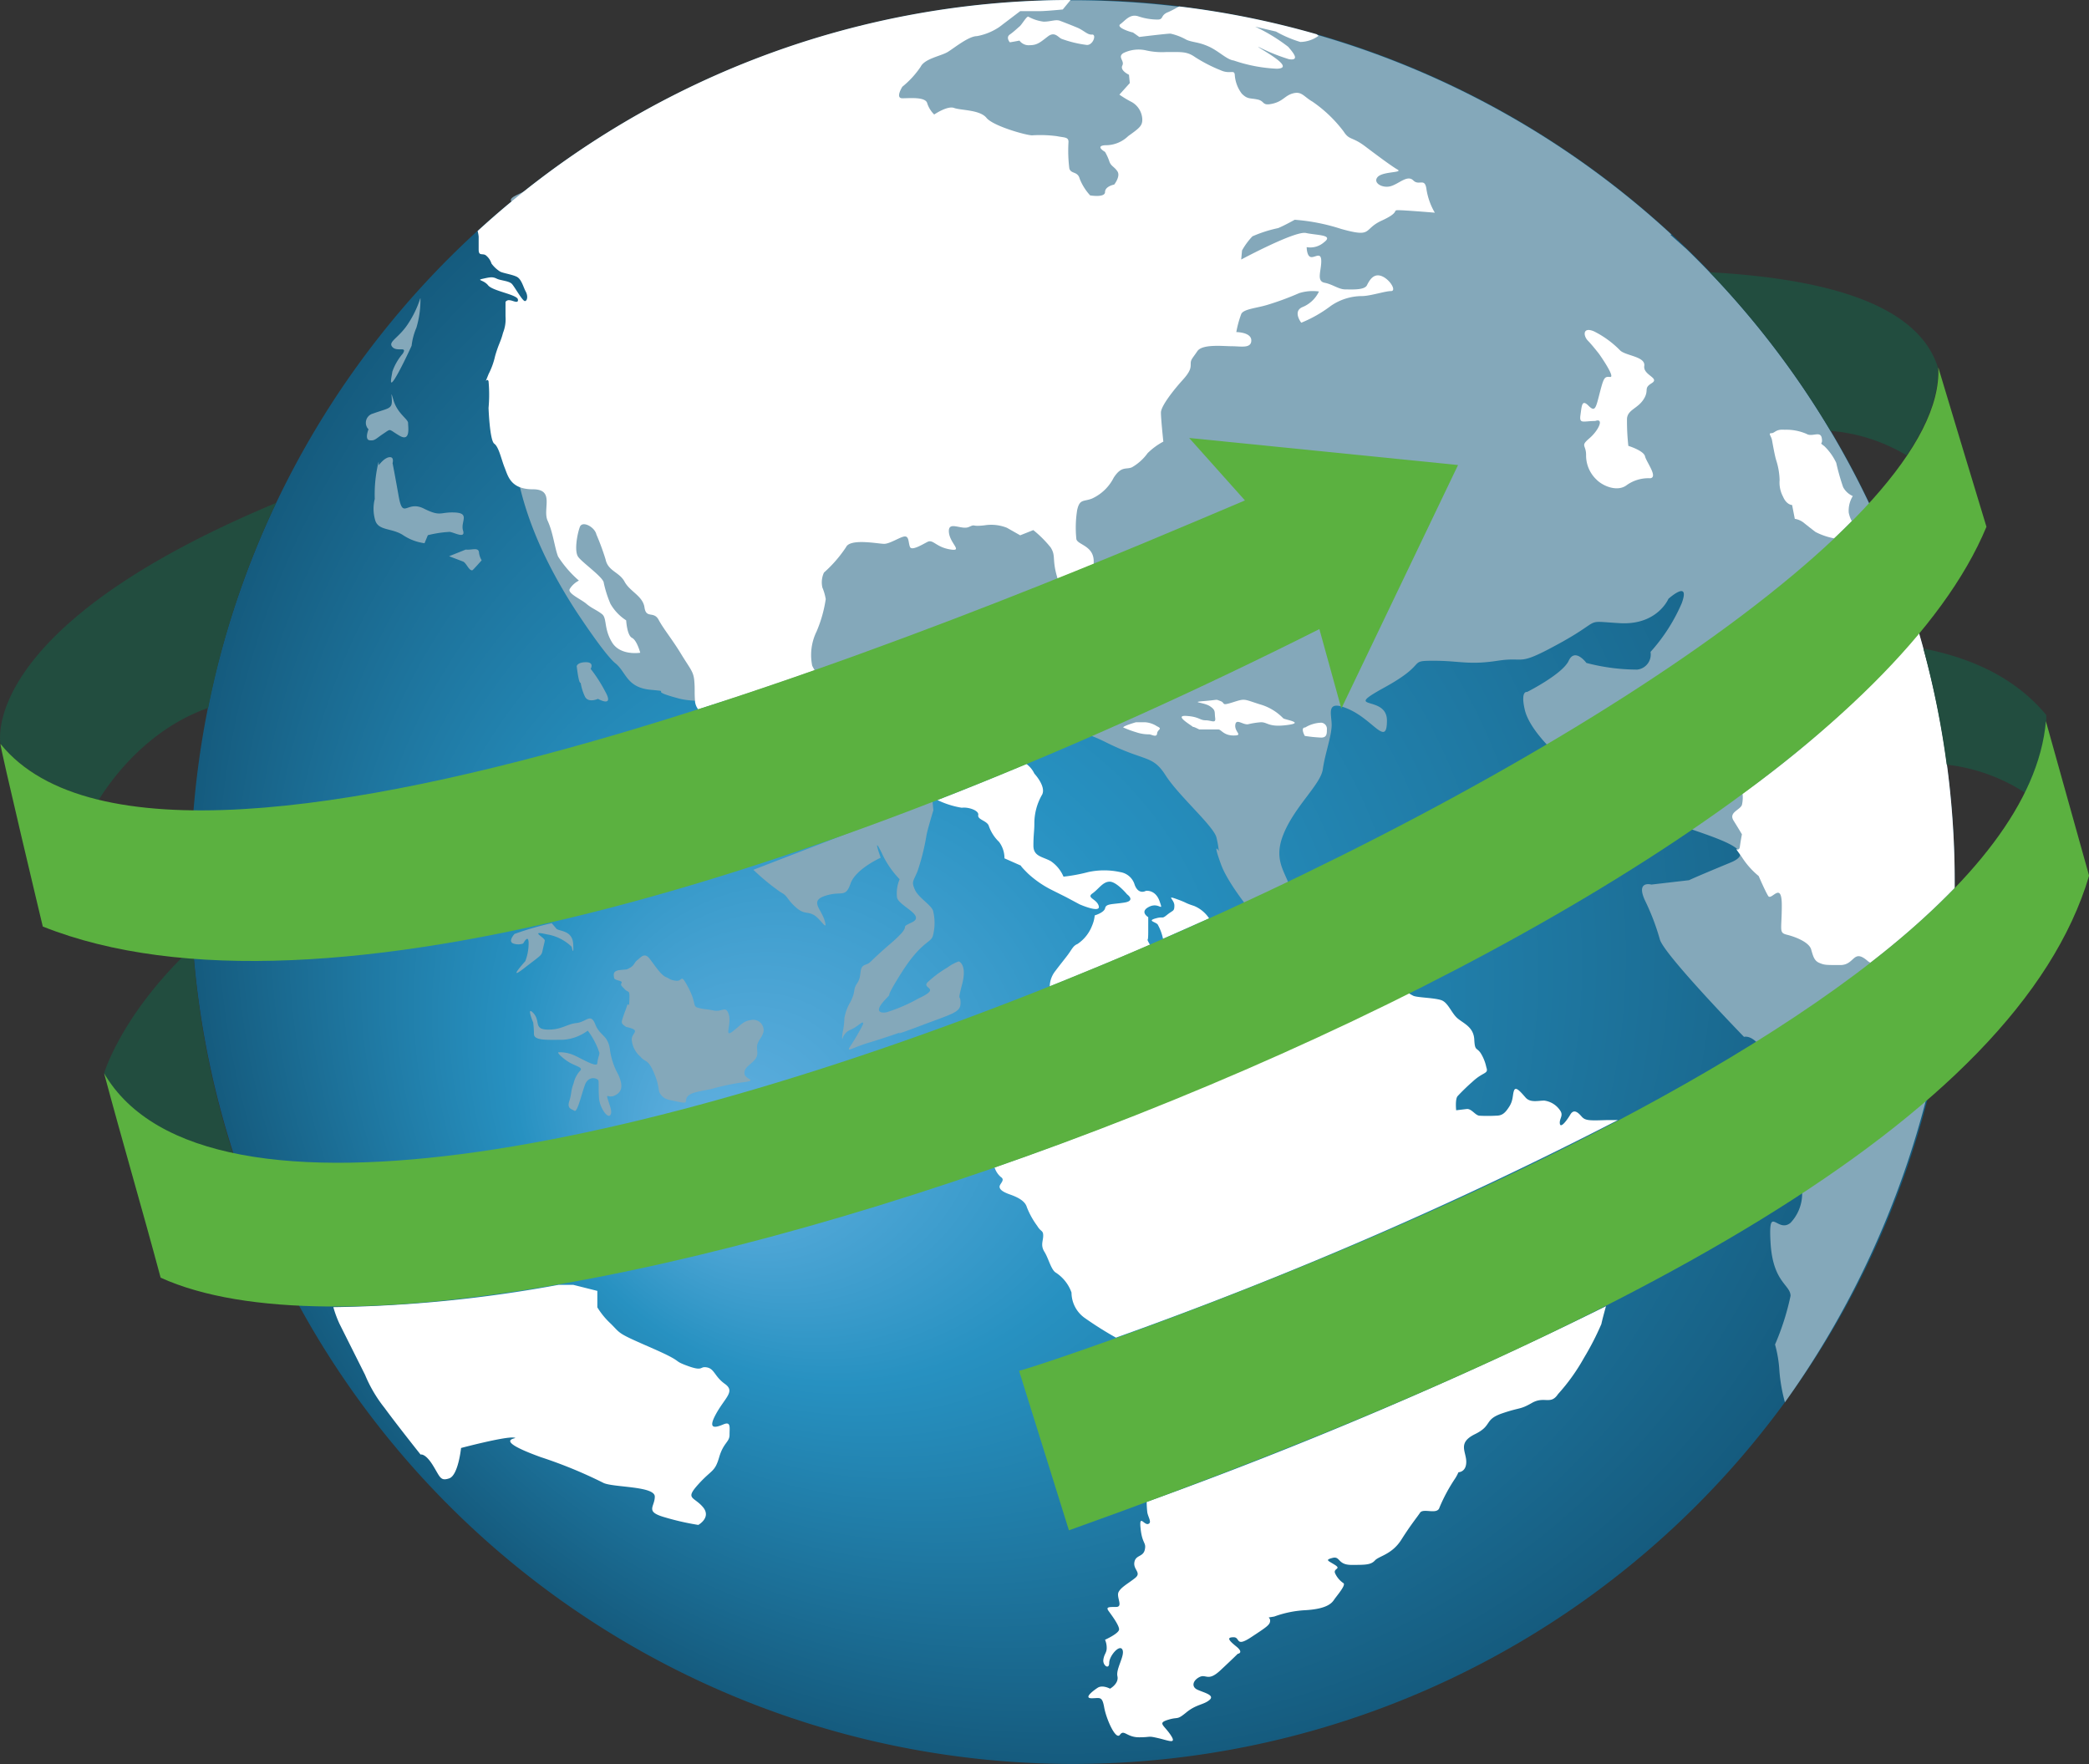
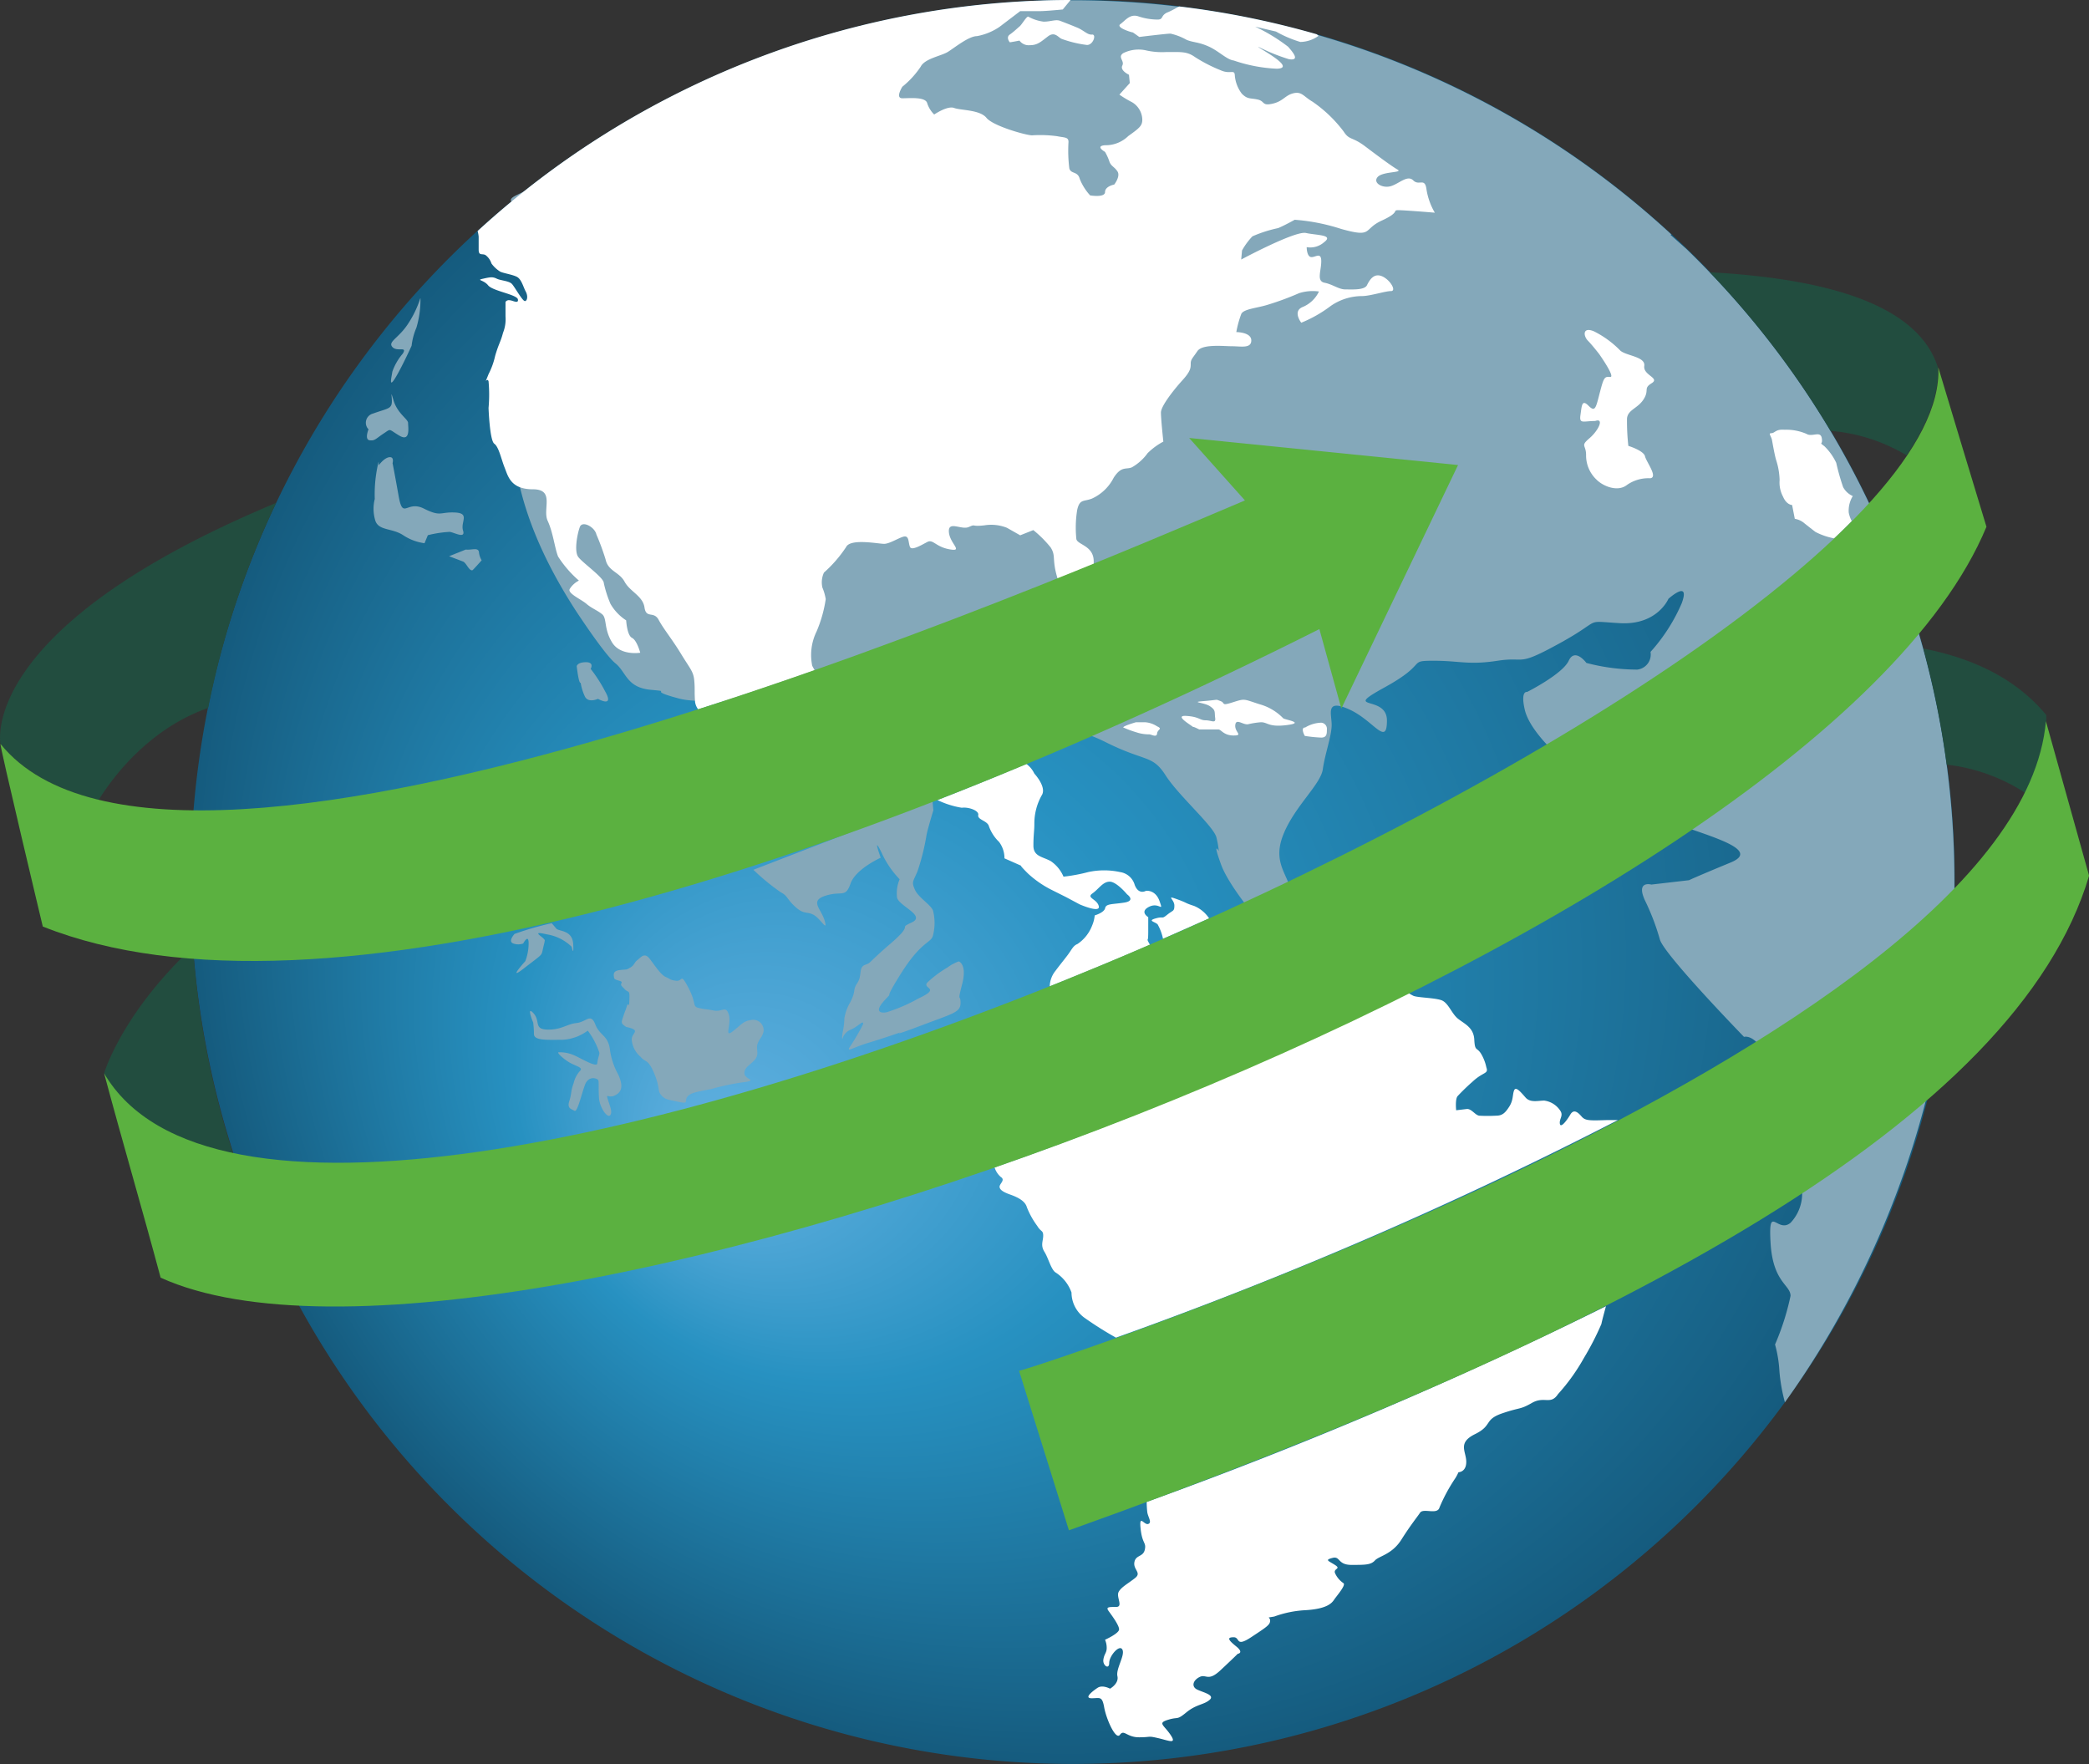
<svg xmlns="http://www.w3.org/2000/svg" viewBox="0 0 200.67 169.47">
  <rect x="0" y="0" width="200.67" height="169.47" fill="#333333" stroke="none" />
  <defs>
    <style>.cls-1,.cls-2,.cls-3,.cls-4,.cls-5,.cls-6{fill-rule:evenodd;}.cls-1{fill:url(#Gradiente_sem_nome_18);}.cls-2{fill:#84a8ba;}.cls-3{fill:#fff;}.cls-4{fill:#224d3f;}.cls-5{fill:none;}.cls-6{fill:#5bb140;}</style>
    <radialGradient id="Gradiente_sem_nome_18" cx="103.04" cy="84.73" fx="67.371" fy="111.413" r="84.74" gradientUnits="userSpaceOnUse">
      <stop offset="0" stop-color="#63b1e1" />
      <stop offset="0.37" stop-color="#2791c1" />
      <stop offset="1" stop-color="#155b7e" />
    </radialGradient>
  </defs>
  <g id="Camada_2" data-name="Camada 2">
    <g id="cdr_layer2">
      <path class="cls-1" d="M187.77,84.74A84.73,84.73,0,0,1,31.43,130h0A84.73,84.73,0,1,1,187.77,84.74Z" />
      <path class="cls-2" d="M49.43,89.71s-.68.72-.12.92a1.42,1.42,0,0,0,.95,0s.52-1,.52,0a4.79,4.79,0,0,1-.32,1.7s-1.82,2-.12.68,1.67-1.19,1.79-1.75.16-.63.2-.91-1.55-1,.19-.6a4.41,4.41,0,0,1,2.39,1.19s.23,1.08.15-.27-1.38-1.19-1.62-1.47L53,88.68A29.32,29.32,0,0,0,49.43,89.71Zm6.35-24.12a4.81,4.81,0,0,0,.39,1.28c.31.71,1.27.26,1.27.26s1.6.9.7-.7a14,14,0,0,0-1.4-2.18s.38-.64-.45-.64-.89.38-.89.38S55.59,65.72,55.78,65.59ZM45.37,54.78c-.32.06-.57-.71-.89-.84l-1.34-.51,1.6-.64c.57.07,1.21-.25,1.27.26a1.81,1.81,0,0,0,.26.77S45.37,54.84,45.37,54.78Zm-5-26.12a9.87,9.87,0,0,1-1.21,2.5c-.89,1.34-1.92,1.66-1.47,2.17s1.47-.12,1,.64a5.33,5.33,0,0,0-1,1.73c-.06.45-.38,1.67.26.64s1.59-3.13,1.59-3.13A6.11,6.11,0,0,1,40,31.48,9.46,9.46,0,0,0,40.39,28.66Zm-5,12.55a.91.91,0,0,1,.45-1.48c1.21-.44,1.66-.44,1.79-.89s-.19-1.67.19-.39,1.4,1.8,1.4,2.18.26,1.86-.83,1.22-.76-.71-1.53-.2-.83.71-1.34.64S35.41,41.21,35.41,41.21Zm1,3.13A13.18,13.18,0,0,0,36,47.93,3.88,3.88,0,0,0,36.05,50c.32,1,1.6.7,2.68,1.41a4.84,4.84,0,0,0,2.05.77l.32-.77a10.88,10.88,0,0,1,2.1-.32c.45.06,1.54.7,1.28-.13s.7-1.66-.77-1.73-1.34.45-3-.38-2,1.15-2.42-1.22-.58-3.14-.58-3.14.19-.64-.32-.57-1,.77-1,.77Zm36,39.21A21.31,21.31,0,0,0,75,85.71c.66.33.58.66,1.41,1.41s1.07.41,1.73.75,1.41,1.74,1.08.58-1.49-1.91.08-2.41,1.91.25,2.4-1.16,2.9-2.49,2.9-2.49-.83-2.32.08-.5a9,9,0,0,0,1.74,2.57,3.41,3.41,0,0,0-.25,1.75c.17.83,2.82,1.74,1.41,2.4s.33,0-2,2-1.82,1.82-2.48,2.07-.25,1-.74,1.74-.09.67-.67,1.83a4.43,4.43,0,0,0-.58,1.57A7.21,7.21,0,0,1,81,98.9c-.17.83-.08.92-.08.92a1.31,1.31,0,0,1,.82-.92c.75-.33,1.24-1,1.16-.5a20.74,20.74,0,0,1-1.32,2.25c-.17.41.25,0,1.9-.5s3.06-1,3.06-1-1.07.5,2-.66,3.73-1.25,3.73-2.16-.33.08.16-1.82-.33-2.16-.33-2.16a4.12,4.12,0,0,0-1.08.58,10.62,10.62,0,0,0-1.9,1.41c-.66.66,1.41.5-.91,1.58a15.78,15.78,0,0,1-3.06,1.32c-.5.09-1.24,0-.17-1.16s-.41.58,1.57-2.57,2.9-2.91,3.07-3.65a4.79,4.79,0,0,0,0-2.41c-.25-.58-1.41-1.24-1.74-2s-.17-.75.25-1.74A21.66,21.66,0,0,0,89,80.23c.08-.49.66-2.4.66-2.4l-.09-.92Zm88.09-61L162,23.92a84.5,84.5,0,0,1,25.74,60.82c0,.62,0,1.24,0,1.86a87.46,87.46,0,0,1-16.28,48.1h0a16.19,16.19,0,0,1-.53-3,11.77,11.77,0,0,0-.42-2.55,24.33,24.33,0,0,0,1.49-4.67c0-1.07-1.7-1.28-1.92-5.11s.64-.85,1.92-1.91a4.08,4.08,0,0,0,.85-4.25c-.43-1.07-1.49-7.66-2.77-10.85s-2.55-2.76-2.55-2.76-7.65-7.87-8.08-9.35A22.33,22.33,0,0,0,158,86.46c-.86-1.91.63-1.49.63-1.49l3.62-.42s.42-.22,4-1.7-4.26-3-7.66-4.68a97.9,97.9,0,0,1-9.35-6s-2.34-2.13-2.77-4,.22-1.7.22-1.7,3.4-1.71,4-3,1.7.21,1.7.21a19.29,19.29,0,0,0,4.89.64,1.46,1.46,0,0,0,1.27-1.7,17.08,17.08,0,0,0,3-4.68c.85-2.34-1.28-.42-1.28-.42s-1.06,2.55-4.67,2.34-1.49-.43-5.74,1.91-3.19,1.27-6,1.7-3.61,0-6.16,0-.43.21-4.68,2.55.21.64.21,3.19-1.27,0-3.61-1.06-1.7.42-1.7,1.48-.64,2.77-.85,4.26-2.77,3.61-3.83,6.37.64,3.83.85,5.74-2.55,3.19-2.55,3.19-3.4-3.82-4.25-6.16-.21-1.28-.21-1.28a9.34,9.34,0,0,0-.22-1.27c-.21-1.07-3.61-4-4.89-6s-1.91-1.27-5.74-3.18-3.82-.43-6.59-1.92S97.8,68,92.06,66.05s-6.8,0-9.14,0S68.67,68,65.27,67.11s-.42-.63-2.76-.85-2.34-1.7-3.4-2.55-3.83-5.1-3.83-5.1c-14-21.68,1.67-30.19-6.14-39.24-.37-.42.87-.72,1.33-1.08l.54-.43,1.05-.8A84.78,84.78,0,0,1,160.56,22.53ZM51.23,98.25s-.72-1.7,0-.94,0,1.56,1.36,1.59,1.84-.53,2.79-.63,1.36-1,1.8.12,1.18,1,1.4,2.35a6.78,6.78,0,0,0,.81,2.48c.52,1.14.32,1.68-.31,2s-.9-.28-.68.42.46,1.22.2,1.5-1-.76-1.06-1.68,0-1.5-.06-1.68-.94-.54-1.3.46-.72,2.64-1,2.46-.73-.2-.49-.94.11-.88.41-1.7a2.69,2.69,0,0,1,.64-1.22c.28-.3-.4-.42-1-.76s-1.31-1-1.07-1a3.31,3.31,0,0,1,1.41.26c.54.2,2.26,1.28,2.3.8s.2-.78.2-1A7.19,7.19,0,0,0,56.46,99a4.46,4.46,0,0,1-2.43.88c-1.44,0-2.74.1-2.74-.56S51.21,98.25,51.23,98.25Zm8.91.39c-.51-.35-.47-.39-.27-1s.19-.48.35-1,.2.44.24-.6-.08-.63-.43-1-.44-.39-.32-.63-.68-.2-.72-.48-.16-.67.56-.75.59,0,1-.24.36-.48.68-.72.67-.79,1.19-.11,1.07,1.54,1.54,1.74.36.28,1,.36.39-.83,1.19.71.31,1.75,1,1.91.63.08,1.43.24,1.15-.52,1.43.39-.48,2.26.35,1.63,1-1,1.79-1.11a1,1,0,0,1,1.19,1.15c-.2.63-.36.59-.56,1.11s.2,1-.27,1.55-1,.71-1,1.31,1.43.67-.19.87a22.54,22.54,0,0,0-3,.64c-1.35.27-2,.35-2.3.75s.2.71-.84.48-1.27-.2-1.66-.64-.08-.67-.68-2.1-.83-1-1.31-1.59A2.4,2.4,0,0,1,60.7,100C60.54,99.2,61.77,99,60.14,98.64Z" />
-       <path class="cls-3" d="M184.34,60.8a84.84,84.84,0,0,1,3.43,23.94v.55a75.36,75.36,0,0,1-8.1,7.18,1,1,0,0,1-.27-.17c-1.41-1.21-1.21.4-2.62.4s-1.51,0-2-.2-.6-.6-.8-1.3-1.51-1.21-2.32-1.41-.5-.41-.5-2.82-1-.4-1.31-.91-.91-1.91-.91-1.91a7.72,7.72,0,0,1-1.61-1.81c-1-1.41-.3-.3-.2-1s.2-1.2.2-1.2-.3-.51-.8-1.31.6-1,.8-1.51a3.23,3.23,0,0,0,.06-1.08A96.44,96.44,0,0,0,184.34,60.8Z" />
      <path class="cls-3" d="M113.26.62a83.67,83.67,0,0,1,13.22,2.67l.18.15a3.05,3.05,0,0,1-1.75.59,11.27,11.27,0,0,1-2.34-1l-2-.47a17,17,0,0,1,3.18,1.94c.4.48,1.19,1.35.08,1.19a18.07,18.07,0,0,1-2.94-1.19c-.24,0,3.81,2.06,1.75,2.1a14.74,14.74,0,0,1-4.13-.79c-.67-.08-1.43-.91-2.42-1.35s-1.43-.36-2.1-.63a5.63,5.63,0,0,0-1.55-.6c-.4,0-3,.32-3,.32s-.67-.48-.63-.44-1.67-.44-1.19-.79.91-1,1.7-.76a5.9,5.9,0,0,0,1.87.32c.59,0,.28-.36.91-.67C112.42,1.09,112.89.83,113.26.62Z" />
      <path class="cls-3" d="M45.88,22.19A84.41,84.41,0,0,1,102.84,0l-.75.91s-1.6.16-2.23.16H98L96,2.59a5.66,5.66,0,0,1-2.15.88c-.79,0-2.15,1.11-2.79,1.51s-2.23.64-2.62,1.43a8.69,8.69,0,0,1-1.76,1.92s-.71,1.11,0,1.11,2.23-.16,2.39.48A2.65,2.65,0,0,0,89.74,11s1.27-.87,1.91-.63,2.47.16,3.11.95S98.58,13,99.14,13a12.33,12.33,0,0,1,2.39.08c.72.15,1.11.07,1.11.55a13.8,13.8,0,0,0,.08,2.55c.16.56.8.24,1,1a5.12,5.12,0,0,0,1,1.59s1.43.24,1.43-.32.88-.72.88-.72.63-.79.31-1.27-.63-.48-.79-1a5.11,5.11,0,0,0-.4-.87s-1-.56,0-.64a3.1,3.1,0,0,0,2.23-.88c1.11-.79,1.35-1,1.35-1.59a2,2,0,0,0-1-1.67,10.17,10.17,0,0,1-1.2-.72l1-1.11-.08-.8s-.88-.4-.64-.88-.48-.79.08-1.19A3.31,3.31,0,0,1,110,4.82,7,7,0,0,0,112,5c1.44,0,2-.08,2.79.48a14.41,14.41,0,0,0,2.47,1.27c.88.4,1.28-.08,1.35.4A3.35,3.35,0,0,0,119.29,9c.56.56.8.4,1.52.56s.39.64,1.43.4,1.19-.8,2-1,1,.32,1.83.8a12.83,12.83,0,0,1,3,2.87c.56.87.8.47,2.07,1.43s2.55,1.91,3.11,2.23-1.44.16-1.92.72.48,1.11,1.28.87,1.59-1.11,2.15-.55,1.12-.32,1.27.87a6.38,6.38,0,0,0,.8,2.23s-2.87-.24-3.5-.24.24.16-1.6,1-.79,1.67-3.9.8a19,19,0,0,0-4.46-.88s-1,.56-1.59.8a12.71,12.71,0,0,0-2.47.79,6.59,6.59,0,0,0-1,1.36l-.08.87s5.18-2.78,6.22-2.55,2.7.16,1.75.88a2,2,0,0,1-1.68.48s0,.87.4.95,1-.55,1,.4-.48,1.91.32,2.07,1.35.64,2,.64,1.83.08,2.07-.4.64-1.19,1.43-.87,1.44,1.43.88,1.43-2,.48-2.79.48a5.3,5.3,0,0,0-3,.95A12.42,12.42,0,0,1,125,31s-.88-1.12.16-1.52A3,3,0,0,0,126.7,28a4.36,4.36,0,0,0-1.91.16,27,27,0,0,1-3,1.11c-1,.32-2.31.4-2.55.88a10,10,0,0,0-.48,1.75s1.44,0,1.44.8-1,.56-1.83.56-2.87-.24-3.35.47-.64.8-.64,1.2,0,.72-.79,1.59-2.07,2.47-2.07,3.11.23,2.79.23,2.79a6.47,6.47,0,0,0-1.51,1.11,4.76,4.76,0,0,1-1.51,1.36c-.56.24-1-.16-1.75,1a4.36,4.36,0,0,1-2.08,2c-.79.32-1.19,0-1.43,1.12a10.7,10.7,0,0,0-.08,2.71c0,.63,1.75.63,1.67,2.31a.86.86,0,0,1,0,.16l-3.46,1.4a7.87,7.87,0,0,1-.27-1.09c-.16-1,0-1.27-.4-1.91a10.85,10.85,0,0,0-1.67-1.67L98,51.42l-1.27-.72a4.08,4.08,0,0,0-2.15-.24c-1.35.16-.8-.16-1.51.16s-2-.64-1.92.48,1.44,1.91.08,1.67-1.59-1-2.15-.71-1.51.87-1.67.47-.08-1-.48-1-1.43.71-2,.71-3.26-.55-3.66.32A12.42,12.42,0,0,1,79.15,55,2.22,2.22,0,0,0,79,56.44a4.86,4.86,0,0,1,.32,1.11,12.56,12.56,0,0,1-.88,3.11A5.13,5.13,0,0,0,78,63.84c0,.13.15.33.25.54-3.65,1.29-7.4,2.55-11.18,3.76a1.49,1.49,0,0,1-.3-.71c-.08-1,0-1.2-.08-2.07s-.4-1.12-1.27-2.55-1.68-2.39-2.15-3.27-1.2-.08-1.36-1.19S60.51,56.83,60,55.88s-1.59-1-1.83-2.15a23.36,23.36,0,0,0-.88-2.39c-.16-.72-1.35-1.36-1.59-.72s-.56,2.31-.16,2.87S58,55.48,58,56a11,11,0,0,0,.64,2,4.62,4.62,0,0,0,1.51,1.59s.08,1.44.56,1.68.79,1.43.79,1.43-1.91.32-2.71-1-.47-2.31-.95-2.7-1-.56-1.51-1-1.84-1-1.6-1.43a2.24,2.24,0,0,1,.88-.8,10.69,10.69,0,0,1-2-2.31c-.32-.8-.48-2.31-1-3.43S53.34,47,51.19,47s-2.39-1.28-2.71-2.07-.56-2-1-2.31-.55-3.43-.55-3.43a14.17,14.17,0,0,0,0-2.57c-.16-.44-.48.55,0-.68a7.17,7.17,0,0,0,.63-1.74c.36-1.24.52-1.31.76-2.23a3.54,3.54,0,0,0,.24-1.58V29a.39.39,0,0,1,.39-.16c.28,0,.88.39.8-.08s-2.42-.8-2.86-1.35-1.19-.48-.48-.64.92-.19,1.31,0,1.19.2,1.47.52,1,1.63,1.23,1.63.32-.48.08-.92-.4-1.19-.87-1.42-1.43-.36-1.63-.52a2.92,2.92,0,0,1-.79-.75,1.63,1.63,0,0,0-.56-.8c-.32-.2-.67.12-.67-.55V22.73A3.19,3.19,0,0,0,45.88,22.19Z" />
      <path class="cls-4" d="M.05,71.46S-2.3,60.33,26.52,48.31A83.76,83.76,0,0,0,20,68c-5.92,2.08-9.38,7-10.52,8.84C5.42,75.84,2.19,74.11.05,71.46Z" />
      <path class="cls-4" d="M10,103.1S11.48,98,17.46,92l1.16.1A84.44,84.44,0,0,0,22.45,111C16.39,109.81,12,107.29,10,103.1Z" />
      <path class="cls-4" d="M186.15,35.28c-1.78-5.61-9.55-8.45-21.91-9.13a85,85,0,0,1,11.61,15.24,16.84,16.84,0,0,1,7.3,2.35C185.21,40.67,186.29,37.81,186.15,35.28Z" />
      <path class="cls-4" d="M184.76,62.3c5.15,1,9.12,3.13,11.81,6.39l0,.62v0a19.3,19.3,0,0,1-2,6.87A17.41,17.41,0,0,0,187,73.45,85.32,85.32,0,0,0,184.76,62.3Z" />
      <path class="cls-3" d="M97,4.06s-.4-.46,0-.74.72-.6.94-.78.68-1,.84-.94a4.05,4.05,0,0,0,1.47.48c.7,0,1.16-.24,1.58-.08s.94.36,1.62.64,1,.72,1.45.68.12,1-.48,1A10.92,10.92,0,0,1,102,3.74c-.34-.12-.66-.76-1.34-.24s-1,.84-1.73.84a1.1,1.1,0,0,1-1-.44S97,4.08,97,4.06Z" />
      <path class="cls-3" d="M176.18,51.71a6.41,6.41,0,0,1-1.78-.61c-.53-.4-.86-.67-1.19-.93a1.79,1.79,0,0,0-.8-.33l-.26-1.33s-.53,0-.87-.8a2.88,2.88,0,0,1-.33-1.59,6.82,6.82,0,0,0-.33-1.92c-.13-.4-.33-1.53-.4-1.92s-.4-.67-.06-.67.39-.4,1.26-.33a4.91,4.91,0,0,1,2.12.4c.53.33,1.33-.33,1.46.4s-.33.33.26.79a5.44,5.44,0,0,1,1.13,1.59,21.67,21.67,0,0,0,.66,2.33,1.93,1.93,0,0,0,.93.86,2.68,2.68,0,0,0-.39,1.59,2.88,2.88,0,0,0,.29.81C177.33,50.6,176.77,51.16,176.18,51.71Z" />
      <path class="cls-3" d="M90.05,76.85a8.41,8.41,0,0,0,2.34.74c.62-.09,1.67.26,1.58.7s.79.53,1,1a3.88,3.88,0,0,0,1,1.58,2.61,2.61,0,0,1,.52,1.58l1.58.7s-.09,0,.7.78A9.86,9.86,0,0,0,101,85.47l1.4.7,1.31.7s2,.88,1.84.18-1.23-.79-.61-1.23,1-1.13,1.66-1.13,1.67,1.22,1.67,1.22.87.61-.27.79-1.75.09-1.84.53-1,.7-1,.7a3.35,3.35,0,0,1-.26,1,3.72,3.72,0,0,1-1.4,1.75c-.44.18-.53.53-1,1.14s-.79,1-1.22,1.58a2.46,2.46,0,0,0-.44,1.35c3.22-1.29,6.44-2.62,9.63-4a2.75,2.75,0,0,1-.26-.51s.09.27.09-.78V88.1s-.88-.52.09-1,1.4.61,1-.53-1.31-1-1.31-1S109.38,86,109,85a1.72,1.72,0,0,0-1.4-1.23,7.21,7.21,0,0,0-3.07,0,16.26,16.26,0,0,1-2.37.44,3.4,3.4,0,0,0-1.22-1.49c-.79-.44-1.67-.44-1.67-1.49s.09-1.4.09-2.1a5.54,5.54,0,0,1,.7-2.72c.53-.79-.7-2.1-.7-2.1a2.44,2.44,0,0,0-.77-.93C95.7,74.6,92.87,75.75,90.05,76.85Z" />
      <path class="cls-3" d="M111.72,90.18a4.82,4.82,0,0,0-.52-1.39c-.27-.26-1-.34-.19-.57s.54.11,1.11-.35.69-.31.69-.89-.84-1,.24-.61.69.34,1.65.65a3.19,3.19,0,0,1,1.45,1.2Z" />
      <path class="cls-3" d="M108,69.92a9.39,9.39,0,0,0,1.15.42,3.76,3.76,0,0,0,1.23.2c.23,0,.73.34.77-.08s.58-.42,0-.69a2.41,2.41,0,0,0-1.11-.39c-.35,0-.93,0-.93,0S107.51,69.84,108,69.92Z" />
      <path class="cls-3" d="M114.62,69.84c-.27-.23-1.88-1.15-.65-1.07s1.27.42,1.84.42,1,.35.92-.23.08-.73-.5-1.12-2-.38-.53-.5,1-.19,1.53,0,0,.5,1.2.12,1-.31,2.57.19A5,5,0,0,1,123.27,69c.19.15,2.15.42.34.65s-1.84-.31-2.53-.27a7.81,7.81,0,0,0-1.19.19c-.5.08-1.16-.61-1.23.08s.8,1-.16,1-1.19-.58-1.46-.58H115.2S114.62,69.77,114.62,69.84Z" />
      <path class="cls-3" d="M125.38,69.88a3.14,3.14,0,0,1,1.54-.46.59.59,0,0,1,.54.66c0,.38,0,.77-.54.77a13.33,13.33,0,0,1-1.58-.16S124.88,69.88,125.38,69.88Z" />
      <path class="cls-5" d="M141.88,106.16a2.9,2.9,0,0,1-.29-1.27,1,1,0,0,1,.87-.29,11.25,11.25,0,0,0,1.39.06c.52,0,.4.23.4.23a2.32,2.32,0,0,1-.28,1c-.24.29-1.39,1.16-2.09.29" />
      <path class="cls-3" d="M95.54,112.14a2,2,0,0,0,.6.92c.46.29-.12.64-.12.93s.35.52,1,.75,1.44.58,1.62,1.22a7.78,7.78,0,0,0,1,1.8c.34.58.57.4.57.93s-.28.92.12,1.56.64,1.74,1.1,2a3.8,3.8,0,0,1,1.5,1.91,3,3,0,0,0,1.27,2.44,33.65,33.65,0,0,0,3,1.89,395.9,395.9,0,0,0,48.22-20.9c-.26,0-.58,0-1,0-1.79.06-2.14.06-2.49-.34s-.75-.76-1.09-.18-.93,1.34-1,.87.35-.75.06-1.22a2.18,2.18,0,0,0-1.56-1c-.58,0-1.33.23-1.79-.29s-.93-1.1-1.1-.7-.06.93-.47,1.57-.69.87-1.27.87a14.5,14.5,0,0,1-1.62,0c-.4-.06-.75-.7-1.21-.64l-1,.12s-.11-1,.12-1.34a20.78,20.78,0,0,1,1.5-1.45c1-.92,1.51-.69,1.28-1.33a4.22,4.22,0,0,0-.52-1.33c-.41-.64-.58-.18-.64-1.34s-.93-1.5-1.56-2-.93-1.56-1.62-1.79-2.26-.24-2.66-.41a3.82,3.82,0,0,1-.53-.31A340,340,0,0,1,95.54,112.14Z" />
      <path class="cls-3" d="M110.15,144.27a9.56,9.56,0,0,0,.06,1c.08.48.48,1,.08,1.12s-.88-1-.72.47.56,1.28.4,2-.87.48-1,1.2.71,1,.08,1.51-1.36.88-1.6,1.36.48,1.43-.24,1.43-1,0-.71.4,1,1.35,1,1.75-1.35,1-1.35,1a1.92,1.92,0,0,1,.16.79c0,.48-.24.56-.32,1.12s.56,1,.56.32,1-1.83,1.27-1.28-.64,1.83-.48,2.55-.71,1.2-.71,1.2-.72-.4-1.2-.08-1.35,1-.56,1,1-.24,1.2.88,1.11,3.18,1.51,2.63.64.24,1.84.24.79-.16,1.83.08,1.83.63,1.19-.32-1.27-1.12-.24-1.44.8.08,1.76-.71,1.67-.72,2.23-1.2-.64-.72-1.2-1-.4-.88.24-1.2.8.48,2-.64,1.67-1.59,1.67-1.59.64-.08-.16-.72-.87-.87-.23-.87.15,1,1.67,0,1.83-1.2,1.83-1.6-.48-.23.4-.39a10.23,10.23,0,0,1,3-.61c2-.12,2.5-.64,2.74-1s1.15-1.39.91-1.59a2.29,2.29,0,0,1-.83-1c-.12-.44.63-.36,0-.76s-1-.47-.23-.67.47.67,1.82.67,1.87,0,2.26-.43,1.63-.56,2.54-2,1.47-2.1,1.79-2.58,1.67.24,1.87-.51a16.22,16.22,0,0,1,1.5-2.78,4.06,4.06,0,0,0,.32-.6s.75,0,.75-1-.87-1.82.84-2.66.83-1.39,2.62-2,1.66-.32,2.85-1,1.79.23,2.5-.84a19,19,0,0,0,2.5-3.49,26.81,26.81,0,0,0,1.67-3.25c.07-.35.28-1.13.44-1.71A422.32,422.32,0,0,1,110.15,144.27Z" />
      <path class="cls-5" d="M46.16,144.14c-.19-1.06-.25-1.5-1.06-2s-.75-.62-.44-1.56a1.36,1.36,0,0,0-.12-1.38s-1.19-.25-1.25-.94.31-.56.31-.56A15.56,15.56,0,0,1,45.1,139c.75.75.06.69,1.25,1.32a5,5,0,0,0,2.06.75c.31,0,.81.75.12,1.06s-1,0-1.18.81-1.38,1.26-1.19,1.19" />
      <path class="cls-5" d="M43.73,143.33c0,.38.25.56.5.94s-.38.94.18.75a1.18,1.18,0,0,0,.88-.81c.06-.32-.63-.88-.63-.88a4.81,4.81,0,0,1-.93,0" />
-       <path class="cls-5" d="M26.93,105.39c-.28-.56-.88-.64-.91-1.43a7.44,7.44,0,0,0-.2-1.39,1.06,1.06,0,0,1,1.07.72c.2.75.16.83.95,1.11s1.91.59.91.75a8.61,8.61,0,0,1-1.82.24" />
      <path class="cls-5" d="M29.94,106.7c-.35-.56-.87-.79-.12-1.11s-1.5.47.84-1.11,1.7-1.47,3.21-2,1.19-.55,1.91-.63,1.82,0,2.26.67,2.34.92,2.42.64.12-.76.56-.68.43-.71.91.24,1,.79.87,1.27-.59,1.15-.91,1,.32-1.19-.44-.91-.87.95-1.78,1.07-1-.43-1.55.2-.44.91-1.07,1.79,1.35,2.14,1.35,2.14.35,1-.76.75-1-.51-1.35-.63.64-.64-1,.24-2,.71-2.22,0-.16-1-.36-1.23-.43-.68-.95-.6-.67.91-.91,1.27-.72.56-1,.87-.56.88-.88.32-1.31-.63-.24-1.51a3.71,3.71,0,0,0,1.27-2" />
      <path class="cls-5" d="M41.71,100.28c.44-.34,1.46-.62,1.66-.32s.48.62.48.86.14.32.14.46-1.06.3-1.14.54.94.54,0,.3-.92-.34-1-.52a7.87,7.87,0,0,1-.2-1.32" />
      <path class="cls-5" d="M45.07,104.16c-.1-.14.16-.82.6-.86s-.1-.06,1.13.16,1.26.3,1.68.18-.56.46-1.26.7a3.84,3.84,0,0,1-1.61.08,2.27,2.27,0,0,1-.54-.26" />
      <path class="cls-5" d="M49.44,104.5s.28-.44.52-.36.47.44.26.58a1.26,1.26,0,0,1-.56.24c-.14,0-.14-.76-.32-.52s.1.06.1.06" />
-       <path class="cls-3" d="M32.61,127.16l2.46,4.91a13.13,13.13,0,0,0,1.87,3.17c1.16,1.59,3.46,4.48,3.46,4.48s.44-.15,1.16,1,.72,1.58,1.59,1.29,1.14-2.92,1.14-2.92,4.19-1.11,5.06-1-2.6,0,2.6,1.88A44,44,0,0,1,58,142.46c1,.43,4.9.29,4.9,1.3s-1,1.44,1,2a24.79,24.79,0,0,0,3.18.72s1.3-.72.43-1.73-1.73-.73-.43-2.17,1.58-1.15,2-2.59,1-1.45,1-2.17.14-1.3-.58-1-1.59.58-.72-1,1.87-2.16.86-2.88-1-1.45-1.73-1.59-.29.43-1.87-.15-.15-.28-3.47-1.73-2.88-1.3-3.89-2.31a7.4,7.4,0,0,1-1.3-1.58V124l-2.31-.58-1.42,0a128.16,128.16,0,0,1-21.63,2.14A10.94,10.94,0,0,0,32.61,127.16Z" />
      <path class="cls-6" d="M.05,71.46C17,92.42,101.51,55.71,119.59,48.07l-5.36-6,25.83,2.6q-5.61,11.7-11.21,23.39l-2.11-7.63C80.92,83.46,30.63,99.56,4.11,89,4.11,89-.12,71.3.05,71.46Z" />
      <path class="cls-6" d="M97.89,131.67,102.68,147c53.49-19.13,91.06-39.49,98-62.88q-2.07-7.41-4.15-14.84C193.81,100.55,97.73,132,97.89,131.67Z" />
      <path class="cls-6" d="M10,103.1c1.81,6.76,3.62,12.88,5.43,19.63,32.49,14.76,158.9-32.36,175.39-72.13q-2.33-7.66-4.63-15.32C187.74,64.64,29.42,136.3,10,103.1Z" />
      <path class="cls-3" d="M153.23,40.44c-1.15,0-1.54.32-1.41-.58s.13-1.53.77-.89.7.25,1.08-1.22.45-1.6,1-1.54S153.61,34,153.61,34s-.64-.83-1.08-1.28-.52-1.35.57-.9a9.35,9.35,0,0,1,2.55,1.86c.58.51,2.43.57,2.3,1.47s1.54,1.15.71,1.66-.2.64-.77,1.54-1.53,1-1.6,1.86a21.45,21.45,0,0,0,.13,2.62s1.47.45,1.6,1,1.27,2,.51,2.11a3.6,3.6,0,0,0-2.24.64c-.89.71-2.3.13-2.93-.51a3.19,3.19,0,0,1-1-2.37c0-1-.58-.83.32-1.6S154.12,40.12,153.23,40.44Z" />
    </g>
  </g>
</svg>